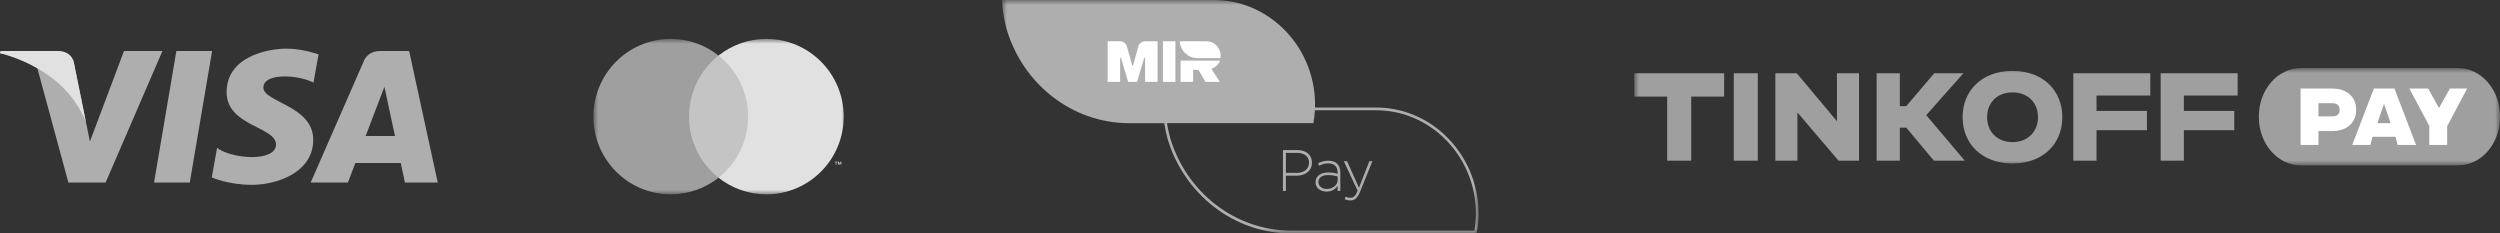
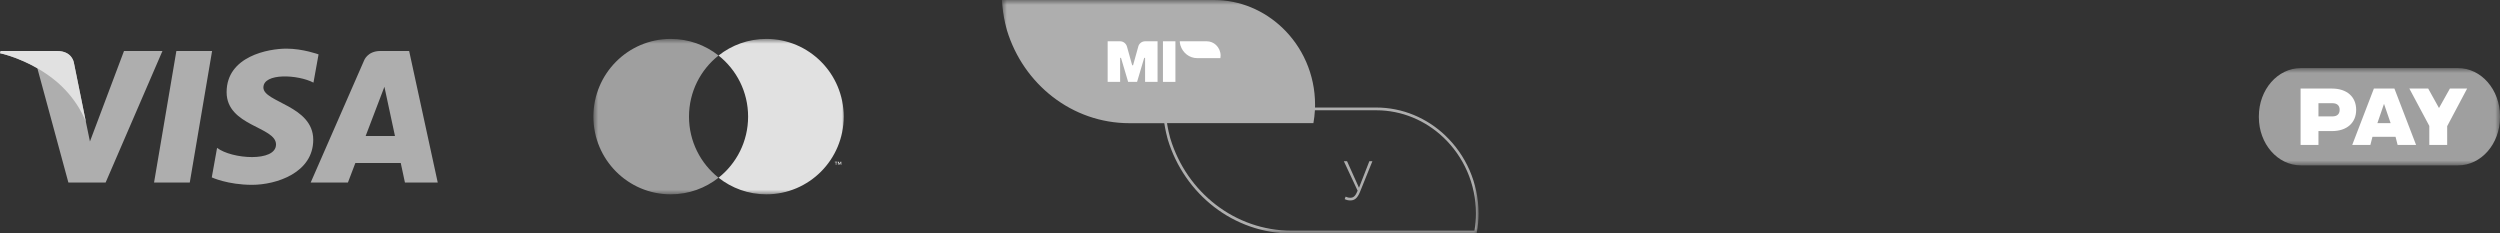
<svg xmlns="http://www.w3.org/2000/svg" width="257" height="24" viewBox="0 0 257 24" fill="none">
  <rect x="0" y="0" width="257" height="24" fill="#333333" stroke="none" />
  <g clip-path="url(#clip0_2398_4450)">
    <path d="M19.508 18.767H15.836L18.131 5.242H21.803L19.508 18.767ZM12.747 5.242L9.246 14.544L8.832 12.541L7.597 6.459C7.597 6.459 7.448 5.242 5.855 5.242H0.068L0 5.471C0 5.471 1.77 5.824 3.841 7.017L7.031 18.767H10.857L16.699 5.242H12.747ZM41.628 18.767H45L42.06 5.241H39.109C37.746 5.241 37.414 6.249 37.414 6.249L31.937 18.767H35.765L36.53 16.758H41.198L41.628 18.767ZM37.588 13.982L39.517 8.921L40.603 13.982H37.588ZM32.224 8.494L32.748 5.59C32.748 5.59 31.131 5 29.446 5C27.624 5 23.296 5.764 23.296 9.477C23.296 12.972 28.375 13.015 28.375 14.85C28.375 16.686 23.82 16.357 22.316 15.199L21.77 18.236C21.77 18.236 23.41 19 25.915 19C28.421 19 32.201 17.756 32.201 14.37C32.201 10.853 27.077 10.525 27.077 8.997C27.077 7.467 30.653 7.664 32.224 8.494Z" fill="#AEAEAE" />
    <path d="M8.832 12.542L7.597 6.46C7.597 6.46 7.448 5.242 5.855 5.242H0.068L0 5.471C0 5.471 2.782 6.024 5.45 8.095C8.001 10.075 8.832 12.542 8.832 12.542Z" fill="#E1E1E1" />
    <mask id="mask0_2398_4450" style="mask-type:luminance" maskUnits="userSpaceOnUse" x="61" y="4" width="26" height="16">
      <path d="M87 4H61V20H87V4Z" fill="white" />
    </mask>
    <g mask="url(#mask0_2398_4450)">
-       <path fill-rule="evenodd" clip-rule="evenodd" d="M70.387 18.27H77.345V5.709H70.387V18.27Z" fill="#C4C4C4" />
      <path fill-rule="evenodd" clip-rule="evenodd" d="M70.829 11.989C70.829 9.44 72.017 7.171 73.867 5.708C72.514 4.638 70.807 4 68.952 4C64.56 4 61 7.577 61 11.989C61 16.4 64.56 19.977 68.952 19.977C70.807 19.977 72.514 19.339 73.867 18.269C72.017 16.806 70.829 14.537 70.829 11.989Z" fill="#9F9F9F" />
      <path fill-rule="evenodd" clip-rule="evenodd" d="M86.486 16.939V16.629H86.405L86.313 16.842L86.22 16.629H86.139V16.939H86.196V16.705L86.283 16.907H86.342L86.429 16.704V16.939H86.486ZM85.975 16.939V16.681H86.079V16.629H85.816V16.681H85.919V16.939H85.975ZM86.734 11.989C86.734 16.4 83.174 19.977 78.782 19.977C76.927 19.977 75.22 19.339 73.867 18.269C75.717 16.806 76.905 14.537 76.905 11.989C76.905 9.44 75.717 7.171 73.867 5.708C75.22 4.638 76.927 4 78.782 4C83.174 4 86.734 7.577 86.734 11.989Z" fill="#E1E1E1" />
    </g>
    <mask id="mask1_2398_4450" style="mask-type:luminance" maskUnits="userSpaceOnUse" x="103" y="0" width="49" height="24">
      <path d="M152 0H103V24H152V0Z" fill="white" />
    </mask>
    <g mask="url(#mask1_2398_4450)">
-       <path d="M131.887 15.428H133.36C134.251 15.428 134.867 15.902 134.867 16.712V16.724C134.867 17.605 134.13 18.061 133.285 18.061H132.189V19.625H131.887V15.428ZM133.301 17.773C134.055 17.773 134.565 17.366 134.565 16.741V16.729C134.565 16.062 134.066 15.713 133.336 15.713H132.189V17.77H133.301V17.773Z" fill="#AEAEAE" />
-       <path d="M135.237 18.739V18.727C135.237 18.09 135.763 17.731 136.529 17.731C136.941 17.731 137.224 17.784 137.507 17.862V17.731C137.507 17.113 137.142 16.794 136.533 16.794C136.173 16.794 135.878 16.895 135.607 17.041L135.501 16.782C135.827 16.627 136.145 16.518 136.55 16.518C136.955 16.518 137.268 16.631 137.484 16.854C137.68 17.058 137.786 17.341 137.786 17.719V19.625H137.507V19.117C137.304 19.41 136.938 19.698 136.377 19.698C135.815 19.698 135.234 19.373 135.234 18.739M137.512 18.482V18.136C137.261 18.07 136.931 17.998 136.508 17.998C135.883 17.998 135.534 18.286 135.534 18.712V18.724C135.534 19.168 135.939 19.427 136.393 19.427C136.995 19.427 137.512 19.042 137.512 18.485" fill="#AEAEAE" />
      <path d="M140.771 16.568H141.084L139.804 19.734C139.544 20.376 139.242 20.604 138.819 20.604C138.594 20.604 138.43 20.563 138.233 20.471L138.332 20.214C138.489 20.291 138.615 20.328 138.835 20.328C139.142 20.328 139.345 20.141 139.565 19.608L138.145 16.568H138.475L139.703 19.303L140.771 16.568Z" fill="#AEAEAE" />
      <path d="M148.573 13.926C146.698 12.148 144.208 11.053 141.465 11.053H135.182C135.184 10.956 135.189 10.859 135.189 10.762C135.189 7.623 133.881 4.806 131.807 2.837C129.955 1.083 127.498 0 124.792 0H103C103.042 0.819 103.157 1.616 103.33 2.388C103.372 2.56 103.41 2.735 103.459 2.904C103.478 2.975 103.496 3.042 103.515 3.113C105.2 8.65 110.2 12.664 116.106 12.664H119.689C119.741 12.983 119.797 13.303 119.867 13.616C119.909 13.788 119.947 13.964 119.996 14.141C120.014 14.209 120.033 14.279 120.052 14.35V14.352C121.756 19.945 126.807 24.002 132.774 24.002H151.799L151.82 23.884C151.927 23.259 151.995 22.617 151.995 21.956C151.995 18.773 150.668 15.919 148.569 13.926H148.573ZM151.572 23.714H132.778C126.934 23.714 121.988 19.742 120.319 14.265C120.3 14.197 120.281 14.129 120.263 14.059V14.056C120.216 13.894 120.178 13.722 120.136 13.545C120.071 13.255 120.017 12.959 119.97 12.661H135.018C135.093 12.228 135.147 11.787 135.173 11.336H141.467C144.138 11.336 146.563 12.402 148.388 14.134C150.434 16.077 151.726 18.855 151.726 21.953C151.726 22.554 151.668 23.138 151.574 23.712L151.572 23.714Z" fill="#AEAEAE" />
-       <path d="M125.433 6.229H121.363V8.418H122.653V7.185H123.198L123.928 8.418H125.396L124.534 7.081C124.949 6.929 125.276 6.616 125.433 6.229Z" fill="white" />
      <path d="M125.017 4.632C124.764 4.392 124.427 4.244 124.059 4.244H121.281C121.285 4.356 121.302 4.465 121.325 4.571C121.33 4.595 121.337 4.62 121.344 4.641C121.346 4.651 121.349 4.661 121.351 4.67C121.583 5.426 122.264 5.976 123.071 5.976H125.454C125.468 5.891 125.478 5.804 125.478 5.717C125.478 5.288 125.3 4.903 125.017 4.634" fill="white" />
      <path d="M117.013 4.794L116.479 6.712H116.388L115.854 4.794C115.763 4.469 115.477 4.244 115.149 4.244H113.867V8.418H115.149V5.952H115.241L115.973 8.418H116.891L117.623 5.952H117.715V8.418H118.997V4.244H117.715C117.387 4.244 117.099 4.467 117.01 4.794" fill="white" />
      <path d="M120.833 4.244H119.551V8.418H120.833V4.244Z" fill="white" />
    </g>
    <mask id="mask2_2398_4450" style="mask-type:luminance" maskUnits="userSpaceOnUse" x="168" y="7" width="89" height="10">
      <path d="M257 7H168V17H257V7Z" fill="white" />
    </mask>
    <g mask="url(#mask2_2398_4450)">
      <path d="M252.689 7H236.524C234.142 7 232.211 9.215 232.211 11.948V12.052C232.211 14.785 234.142 17 236.524 17H252.689C255.07 17 257.001 14.785 257.001 12.052V11.948C257.001 9.215 255.07 7 252.689 7Z" fill="#9F9F9F" />
-       <path d="M173.856 16.52V9.93H177.243V7.533H168V9.93H171.387V16.516H173.856V16.52ZM180.701 7.533H178.232V16.52H180.701V7.533ZM182.506 7.533V16.52H184.775V11.557L189.003 16.52H191.107V7.533H188.838V12.459L184.71 7.533H182.506ZM195.961 13.121L198.806 16.52H201.981L198.017 11.838L201.833 7.533H198.839L195.961 10.913H195.303V7.533H192.918V16.52H195.303V13.121H195.961ZM206.889 7.289C203.682 7.289 201.755 9.364 201.755 12.045C201.755 14.726 203.679 16.801 206.889 16.801C210.099 16.801 212.007 14.726 212.007 12.045C212.007 9.364 210.083 7.289 206.889 7.289ZM206.889 14.611C205.294 14.611 204.272 13.517 204.272 12.045C204.272 10.573 205.294 9.497 206.889 9.497C208.484 9.497 209.506 10.573 209.506 12.045C209.506 13.517 208.468 14.611 206.889 14.611ZM221.05 7.533H213.138V16.52H215.523V13.387H220.705V11.405H215.523V9.819H221.05V7.533ZM230.029 7.533H222.117V16.52H224.502V13.387H229.684V11.405H224.502V9.819H230.029V7.533Z" fill="#9F9F9F" />
      <path d="M242.214 11.289C242.214 12.632 241.251 13.475 239.733 13.475H238.337V14.899H236.5V9.104H239.733C241.251 9.104 242.214 9.947 242.214 11.289ZM240.516 11.289C240.516 10.868 240.274 10.609 239.768 10.609H238.337V11.966H239.768C240.274 11.966 240.516 11.711 240.516 11.286V11.289Z" fill="white" />
      <path d="M246.262 14.063H243.887L243.675 14.899H241.809L244.036 9.104H246.146L248.373 14.899H246.475L246.262 14.063ZM245.756 12.658L245.076 10.675L244.396 12.658H245.76H245.756Z" fill="white" />
      <path d="M251.57 12.97V14.897H249.733V12.944L247.68 9.102H249.617L250.729 11.106L251.85 9.102H253.623L251.57 12.97Z" fill="white" />
    </g>
  </g>
  <defs>
    <clipPath id="clip0_2398_4450">
      <rect width="257" height="24" fill="white" />
    </clipPath>
  </defs>
</svg>